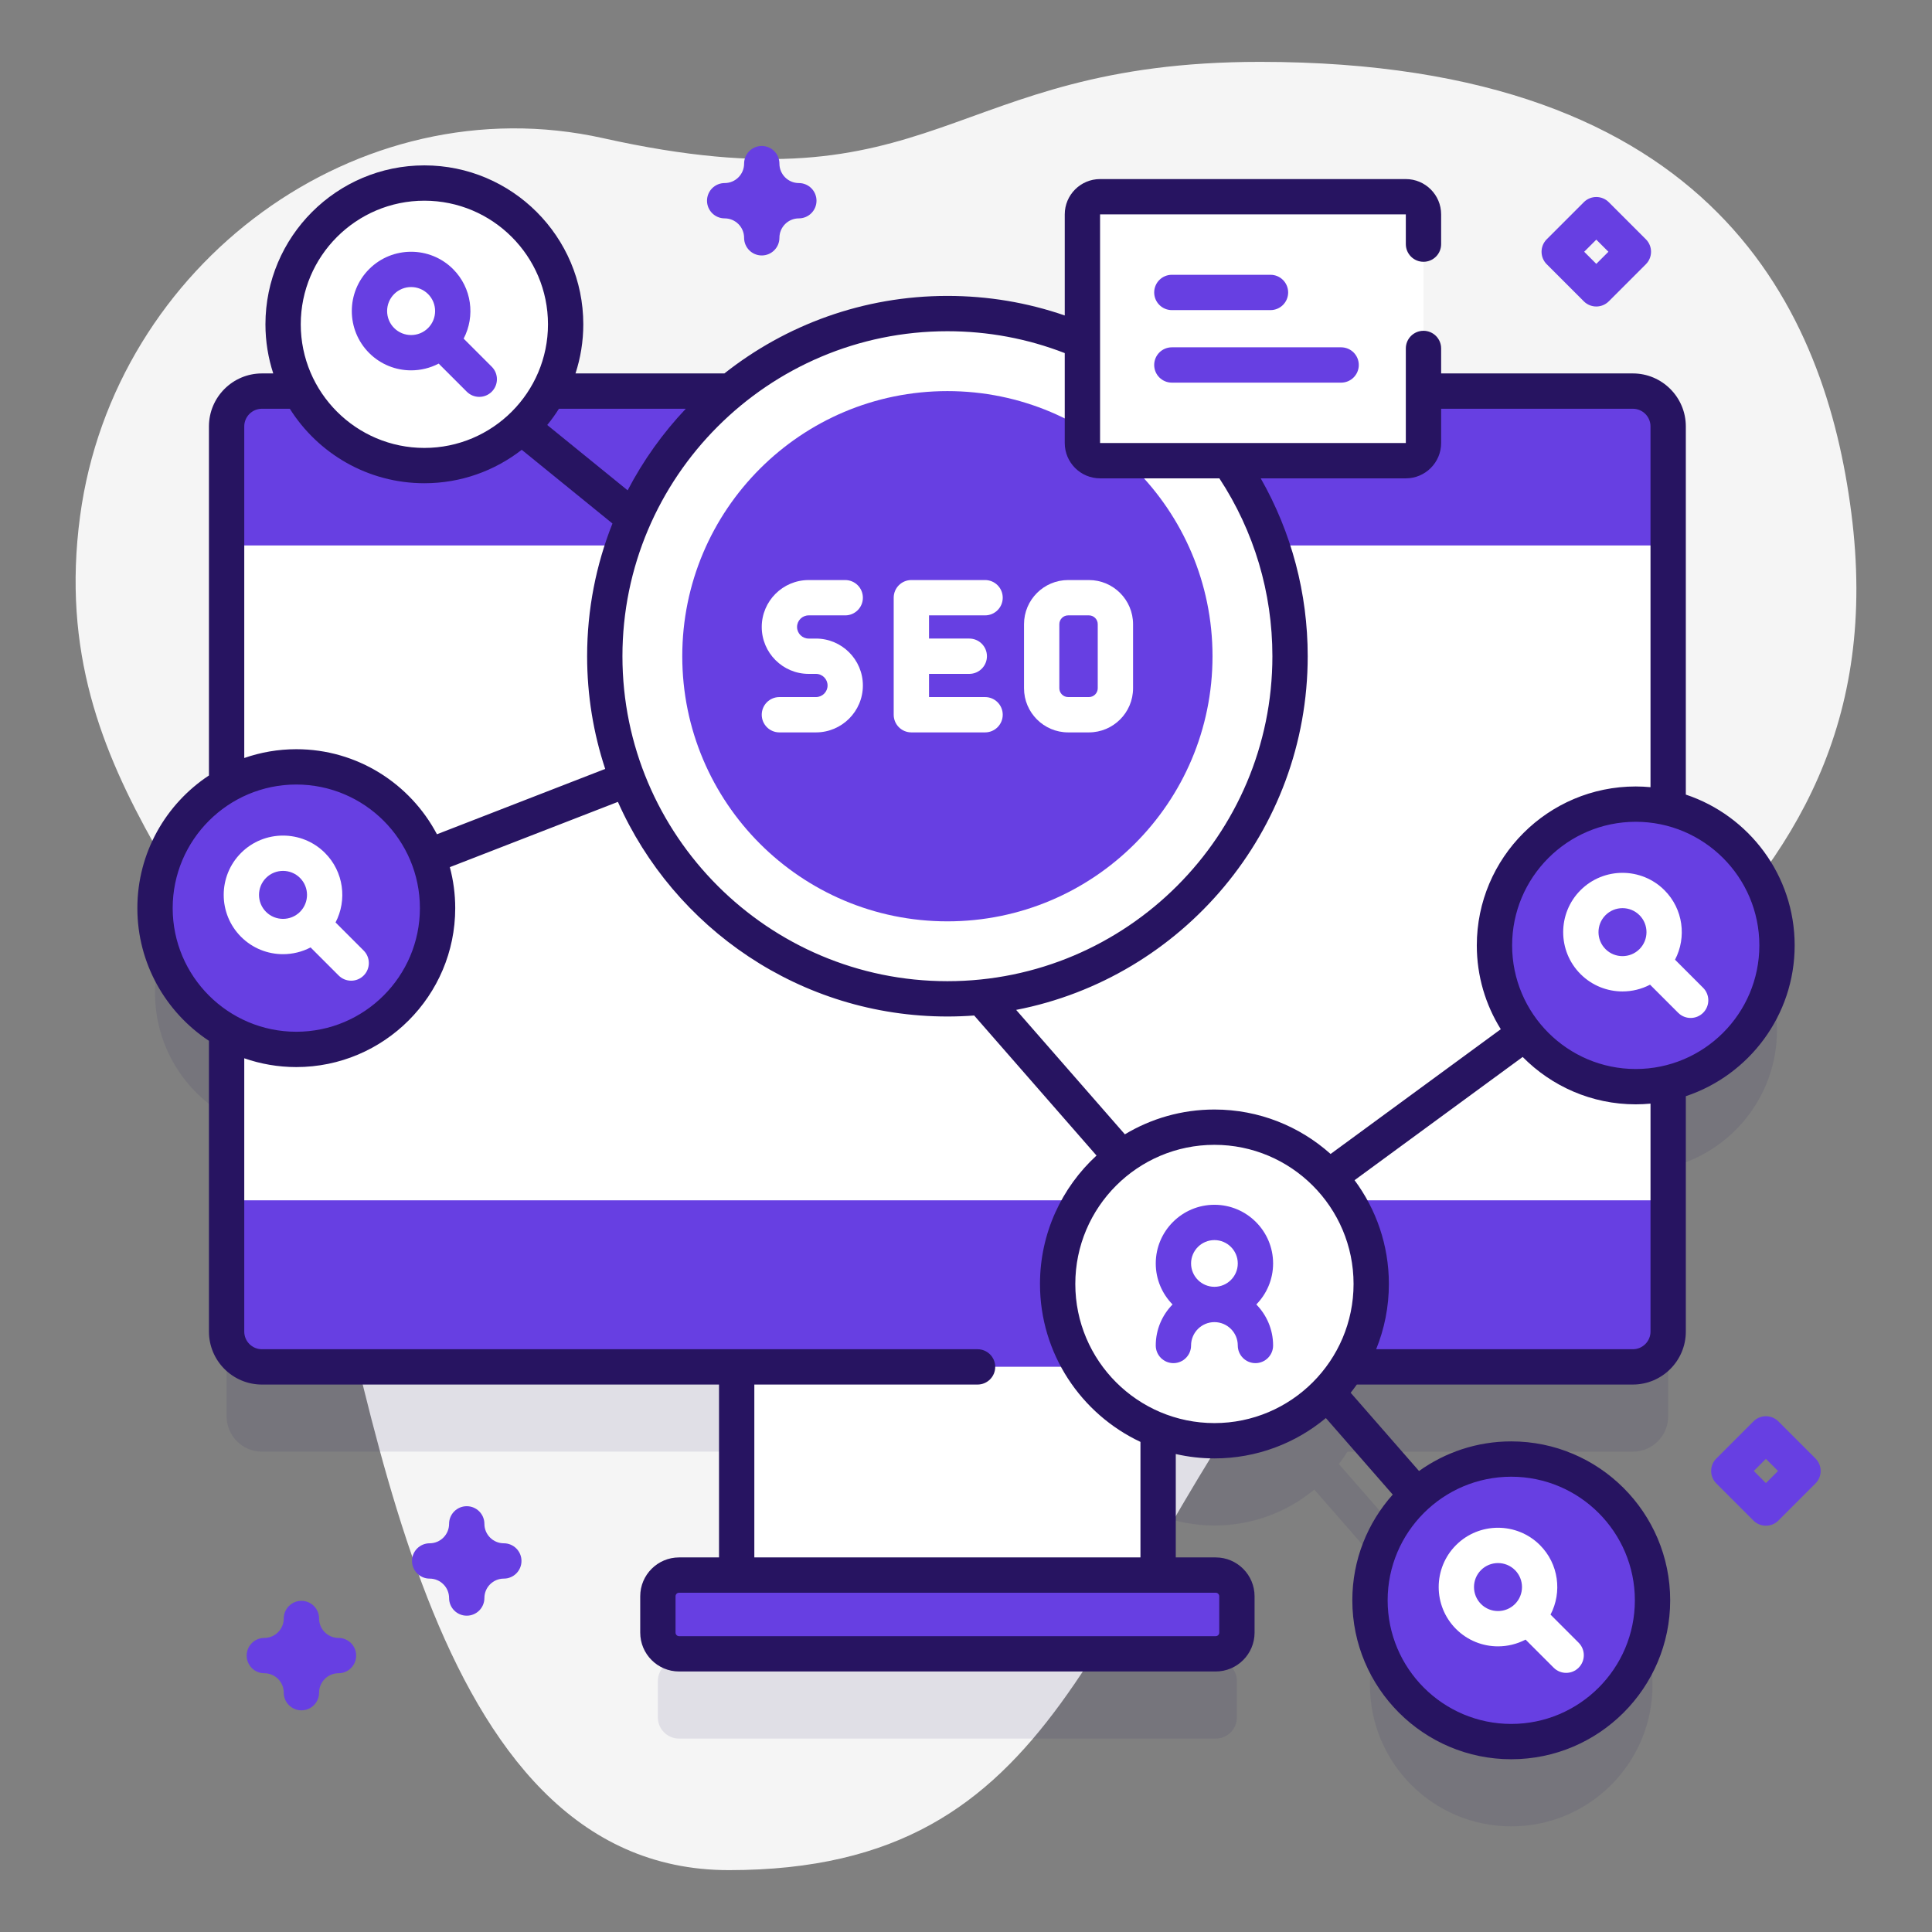
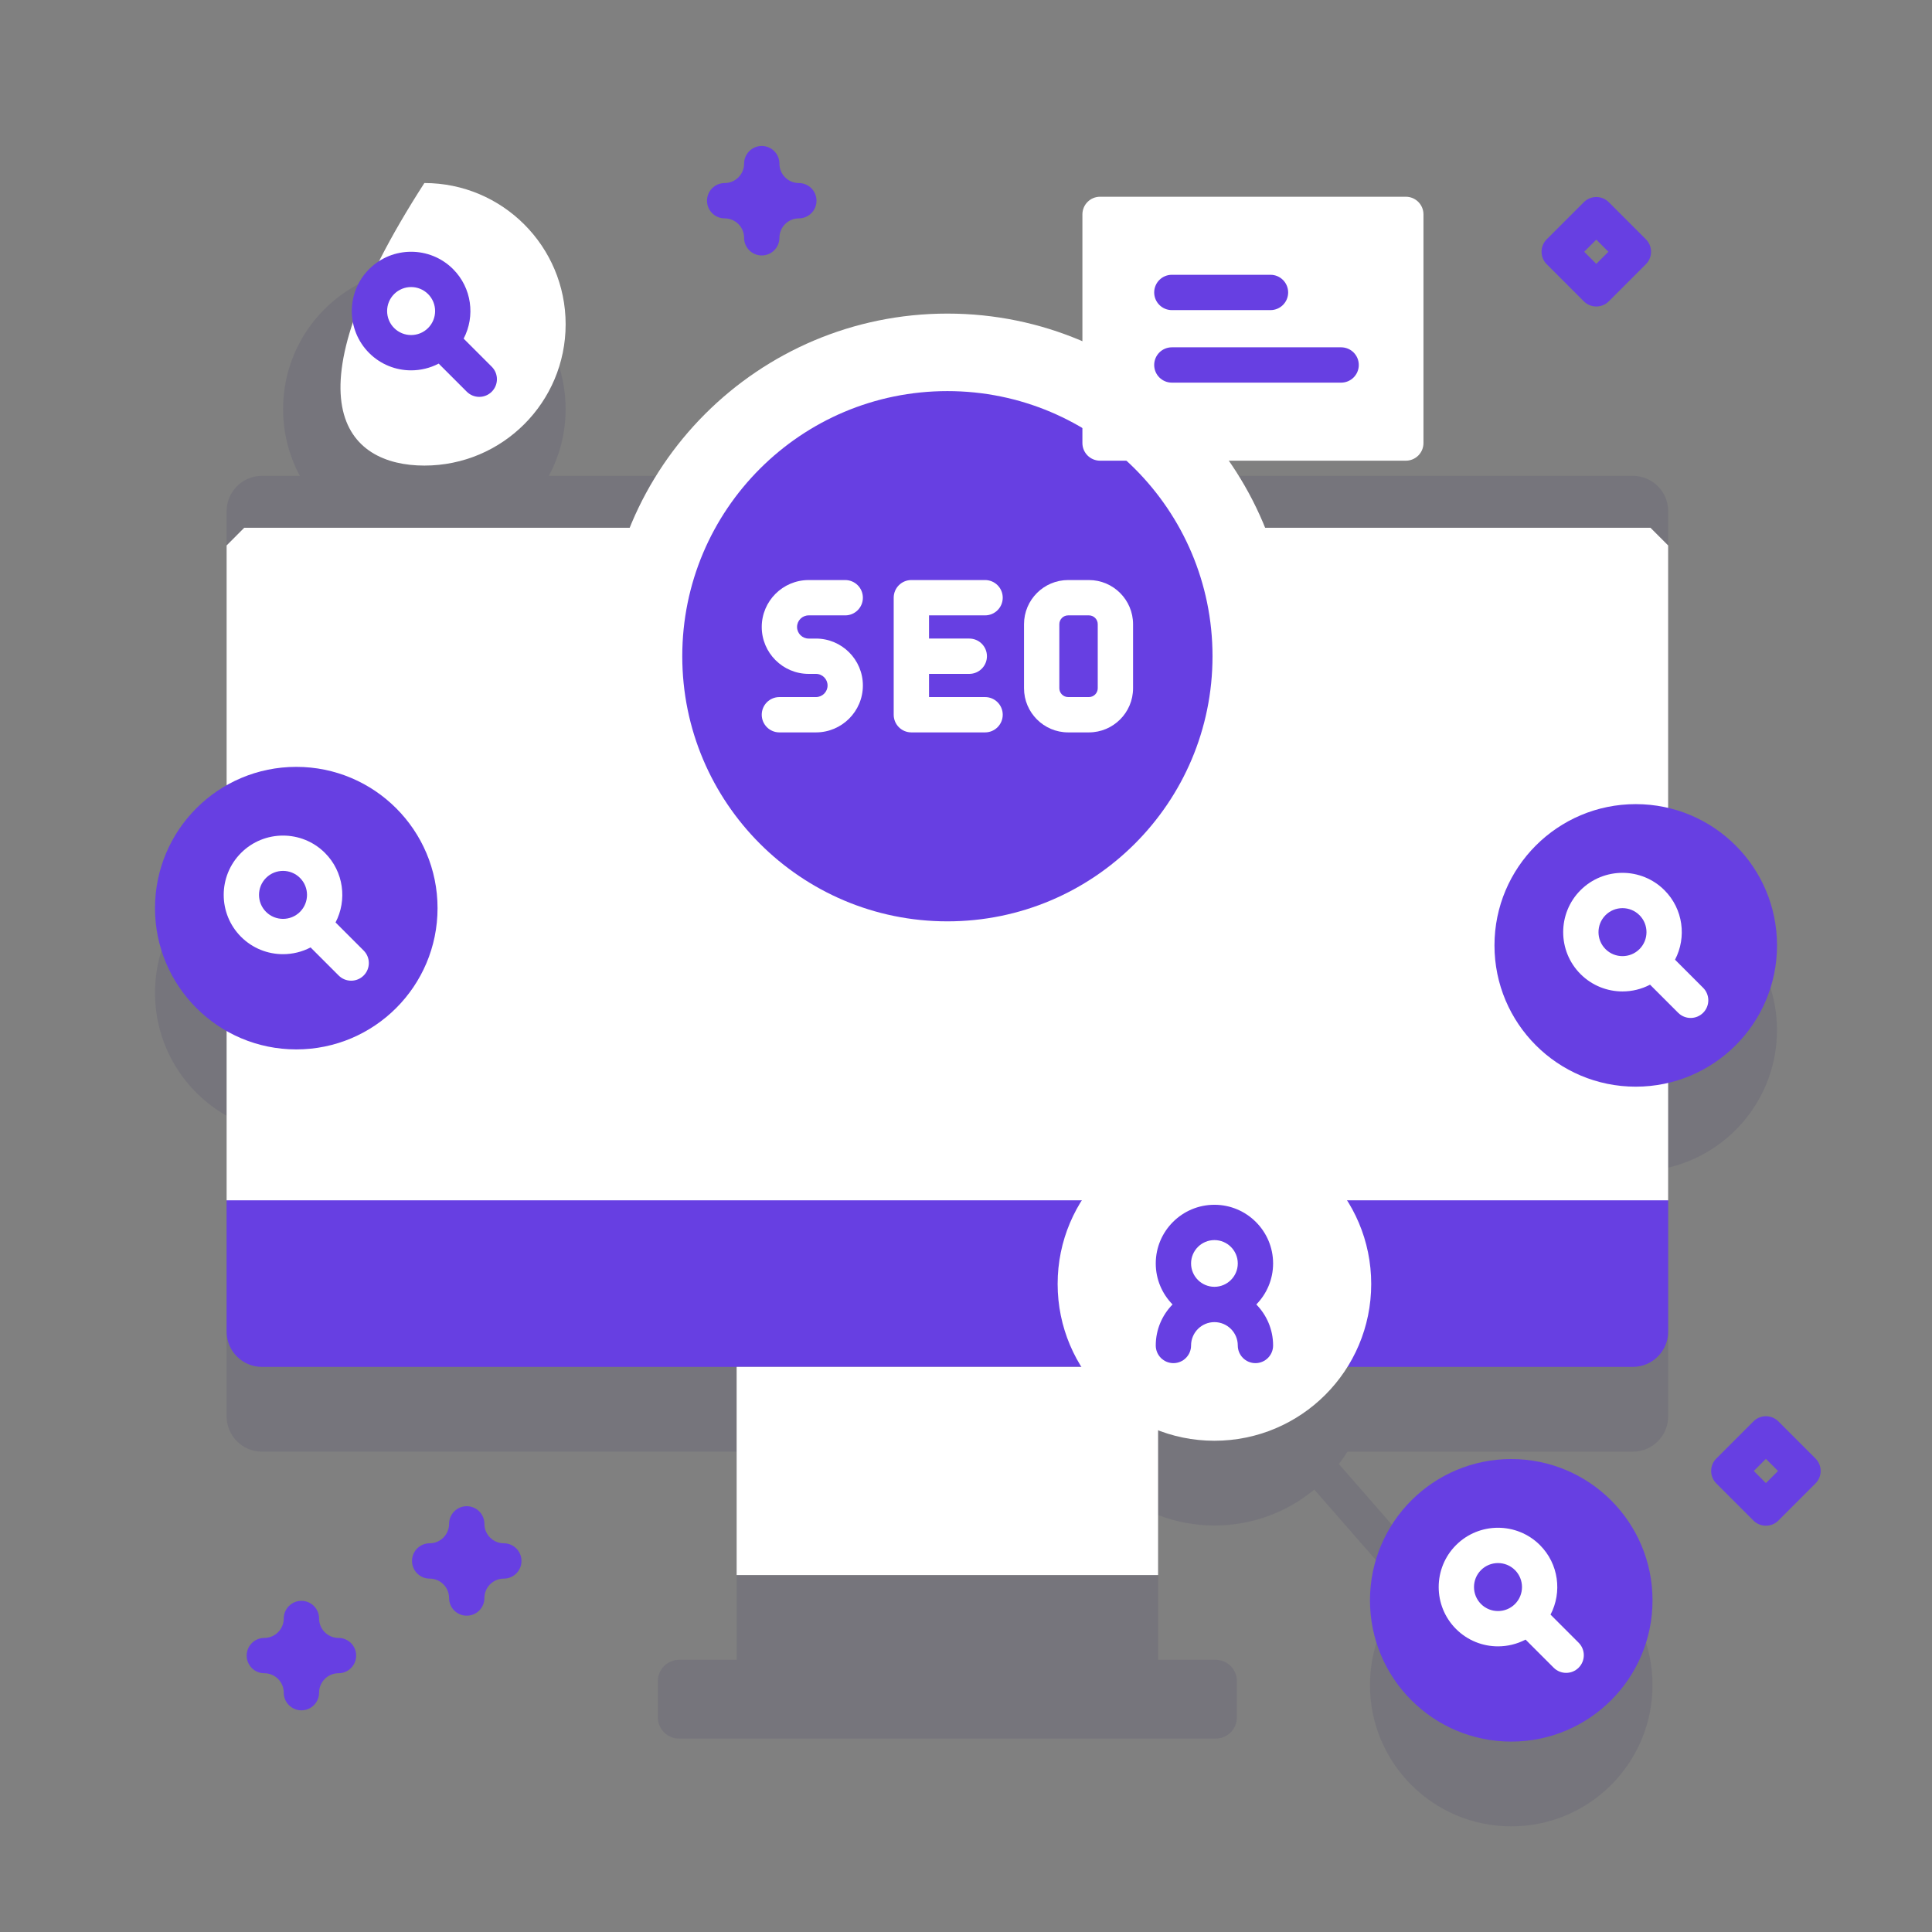
<svg xmlns="http://www.w3.org/2000/svg" width="406" height="406" viewBox="0 0 406 406" fill="none">
  <rect x="0" y="0" width="406" height="406" fill="#808080" stroke="none" />
-   <path d="M389.032 107.682C383.64 65.991 360.961 13 264.801 13C198.392 13 197.494 44.81 126.76 29.039C75.213 17.546 23.959 55.46 16.834 108.424C9.148 165.56 50.478 191.753 63.895 239.692C78.369 291.401 88.764 393 153.164 393C224.175 393 227.841 338.052 273.837 277.76C318.093 219.746 400.473 196.131 389.032 107.682Z" fill="#F5F5F5" />
  <path opacity="0.1" d="M373.427 216.483C373.427 202.436 363.668 190.676 350.562 187.592V107.42C350.562 103.323 347.237 99.999 343.14 99.999H244.7C232.281 89.82 216.4 83.71 199.09 83.71C181.784 83.71 165.911 89.823 153.494 99.999H115.336C117.585 95.82 118.864 91.043 118.864 85.965C118.864 69.569 105.573 56.277 89.177 56.277C72.781 56.277 59.489 69.569 59.489 85.965C59.489 91.042 60.766 95.819 63.013 99.999H55.045C50.948 99.999 47.623 103.323 47.623 107.42V182.829C38.638 187.933 32.573 197.582 32.573 208.653C32.573 219.724 38.638 229.374 47.623 234.478V297.636C47.623 301.732 50.948 305.057 55.045 305.057H154.807V348.806H142.701C140.242 348.806 138.248 350.8 138.248 353.26V360.9C138.248 363.36 140.242 365.354 142.701 365.354H255.474C257.933 365.354 259.927 363.36 259.927 360.9V353.26C259.927 350.8 257.933 348.806 255.474 348.806H243.372V318.38C247.046 319.795 251.032 320.578 255.205 320.578C263.181 320.578 270.493 317.744 276.193 313.029L295.127 334.701C290.624 339.906 287.892 346.688 287.892 354.112C287.892 370.508 301.184 383.799 317.58 383.799C333.976 383.799 347.267 370.508 347.267 354.112C347.267 337.716 333.976 324.424 317.58 324.424C311.283 324.424 305.448 326.39 300.644 329.734L281.358 307.66C281.999 306.825 282.595 305.954 283.156 305.058H343.14C347.237 305.058 350.562 301.733 350.562 297.636V245.374C363.668 242.289 373.427 230.529 373.427 216.483Z" fill="#271461" />
  <path d="M350.553 252.243L346.842 255.954H51.326L47.622 252.243V114.62L51.326 110.909H346.842L350.553 114.62V252.243Z" fill="white" />
-   <path d="M350.556 89.608V114.62H47.617V89.608C47.617 85.511 50.942 82.186 55.039 82.186H343.134C347.23 82.186 350.556 85.511 350.556 89.608Z" fill="#673FE2" />
  <path d="M350.556 252.244V279.823C350.556 283.92 347.23 287.245 343.134 287.245H55.039C50.942 287.245 47.617 283.92 47.617 279.823V252.244H350.556Z" fill="#673FE2" />
  <path d="M154.801 287.245H243.367V330.99H154.801V287.245Z" fill="white" />
-   <path d="M255.473 347.541H142.701C140.241 347.541 138.248 345.548 138.248 343.088V335.447C138.248 332.988 140.241 330.994 142.701 330.994H255.473C257.933 330.994 259.926 332.988 259.926 335.447V343.088C259.926 345.548 257.933 347.541 255.473 347.541Z" fill="#673FE2" />
  <path d="M199.093 209.906C238.86 209.906 271.097 177.669 271.097 137.903C271.097 98.136 238.86 65.899 199.093 65.899C159.327 65.899 127.09 98.136 127.09 137.903C127.09 177.669 159.327 209.906 199.093 209.906Z" fill="white" />
  <path d="M199.09 193.617C229.86 193.617 254.804 168.673 254.804 137.903C254.804 107.133 229.86 82.188 199.09 82.188C168.319 82.188 143.375 107.133 143.375 137.903C143.375 168.673 168.319 193.617 199.09 193.617Z" fill="#673FE2" />
  <path d="M207.009 129.316C209.059 129.316 210.72 127.655 210.72 125.605C210.72 123.555 209.059 121.894 207.009 121.894H191.518C189.468 121.894 187.807 123.555 187.807 125.605V150.197C187.807 152.247 189.468 153.908 191.518 153.908H207.009C209.059 153.908 210.72 152.247 210.72 150.197C210.72 148.147 209.059 146.486 207.009 146.486H195.229V141.612H203.689C205.739 141.612 207.4 139.951 207.4 137.901C207.4 135.851 205.739 134.19 203.689 134.19H195.229V129.317H207.009V129.316Z" fill="white" />
  <path d="M228.83 121.894H224.468C219.353 121.894 215.192 126.055 215.192 131.17V144.632C215.192 149.748 219.353 153.908 224.468 153.908H228.83C233.945 153.908 238.106 149.748 238.106 144.632V131.17C238.106 126.055 233.944 121.894 228.83 121.894ZM230.684 144.632C230.684 145.654 229.852 146.486 228.83 146.486H224.468C223.446 146.486 222.614 145.654 222.614 144.632V131.17C222.614 130.148 223.446 129.316 224.468 129.316H228.83C229.852 129.316 230.684 130.148 230.684 131.17V144.632Z" fill="white" />
  <path d="M169.934 129.318H177.62C179.669 129.318 181.33 127.657 181.33 125.607C181.33 123.557 179.669 121.896 177.62 121.896H169.934C164.498 121.896 160.076 126.318 160.076 131.755C160.076 137.191 164.498 141.613 169.934 141.613H171.471C172.815 141.613 173.909 142.707 173.909 144.051C173.909 145.394 172.815 146.487 171.471 146.487H163.787C161.737 146.487 160.076 148.148 160.076 150.198C160.076 152.248 161.737 153.909 163.787 153.909H171.471C176.908 153.909 181.33 149.487 181.33 144.051C181.33 138.614 176.908 134.192 171.471 134.192H169.934C168.59 134.192 167.498 133.098 167.498 131.755C167.498 130.412 168.591 129.318 169.934 129.318Z" fill="white" />
  <path d="M343.744 228.359C360.14 228.359 373.432 215.067 373.432 198.671C373.432 182.275 360.14 168.984 343.744 168.984C327.348 168.984 314.057 182.275 314.057 198.671C314.057 215.067 327.348 228.359 343.744 228.359Z" fill="#673FE2" />
  <path d="M357.905 207.584L351.999 201.677C354.463 196.974 353.721 191.016 349.773 187.069C344.912 182.208 337.003 182.208 332.142 187.069C327.281 191.929 327.281 199.84 332.142 204.7C334.573 207.13 337.765 208.346 340.958 208.346C342.95 208.346 344.943 207.872 346.751 206.925L352.657 212.832C353.382 213.556 354.331 213.918 355.281 213.918C356.231 213.918 357.18 213.556 357.906 212.832C359.354 211.383 359.354 209.033 357.905 207.584ZM337.391 199.452C335.424 197.485 335.424 194.284 337.391 192.318C338.374 191.334 339.666 190.842 340.958 190.842C342.251 190.842 343.542 191.334 344.526 192.318C346.493 194.284 346.493 197.485 344.526 199.452C342.559 201.419 339.358 201.42 337.391 199.452Z" fill="white" />
  <path d="M317.582 365.986C333.978 365.986 347.269 352.695 347.269 336.299C347.269 319.903 333.978 306.611 317.582 306.611C301.186 306.611 287.894 319.903 287.894 336.299C287.894 352.695 301.186 365.986 317.582 365.986Z" fill="#673FE2" />
  <path d="M331.743 345.21L325.836 339.304C328.3 334.601 327.559 328.643 323.611 324.695C318.75 319.835 310.841 319.835 305.98 324.695C301.119 329.556 301.119 337.466 305.98 342.327C308.411 344.757 311.603 345.973 314.796 345.973C316.788 345.973 318.78 345.499 320.588 344.552L326.495 350.458C327.22 351.183 328.169 351.545 329.119 351.545C330.069 351.545 331.018 351.183 331.743 350.458C333.191 349.01 333.191 346.66 331.743 345.21ZM311.229 337.08C309.262 335.113 309.262 331.912 311.229 329.945C312.212 328.962 313.504 328.47 314.796 328.47C316.089 328.47 317.38 328.962 318.364 329.945C320.331 331.912 320.331 335.113 318.364 337.08C316.397 339.046 313.195 339.046 311.229 337.08Z" fill="white" />
  <path d="M62.261 220.528C78.657 220.528 91.948 207.237 91.948 190.841C91.948 174.445 78.657 161.153 62.261 161.153C45.865 161.153 32.573 174.445 32.573 190.841C32.573 207.237 45.865 220.528 62.261 220.528Z" fill="#673FE2" />
  <path d="M76.421 199.753L70.514 193.847C72.978 189.144 72.237 183.186 68.289 179.238C63.428 174.378 55.519 174.378 50.658 179.238C45.797 184.099 45.797 192.009 50.658 196.87C53.088 199.3 56.281 200.515 59.473 200.515C61.466 200.515 63.458 200.042 65.266 199.095L71.172 205.001C71.898 205.726 72.847 206.088 73.797 206.088C74.747 206.088 75.696 205.726 76.421 205.001C77.87 203.553 77.87 201.203 76.421 199.753ZM55.906 191.623C53.94 189.656 53.94 186.455 55.906 184.488C56.89 183.505 58.182 183.012 59.474 183.012C60.766 183.012 62.058 183.505 63.042 184.488C65.009 186.455 65.009 189.656 63.042 191.623C61.075 193.589 57.873 193.589 55.906 191.623Z" fill="white" />
-   <path d="M89.179 97.839C105.575 97.839 118.866 84.548 118.866 68.152C118.866 51.756 105.575 38.464 89.179 38.464C72.783 38.464 59.491 51.756 59.491 68.152C59.491 84.548 72.783 97.839 89.179 97.839Z" fill="white" />
+   <path d="M89.179 97.839C105.575 97.839 118.866 84.548 118.866 68.152C118.866 51.756 105.575 38.464 89.179 38.464C59.491 84.548 72.783 97.839 89.179 97.839Z" fill="white" />
  <path d="M103.339 77.065L97.433 71.159C99.897 66.455 99.156 60.498 95.208 56.55C90.347 51.69 82.438 51.69 77.577 56.55C72.716 61.411 72.716 69.321 77.577 74.181C80.007 76.611 83.199 77.827 86.392 77.827C88.385 77.827 90.377 77.354 92.185 76.407L98.091 82.313C98.817 83.037 99.766 83.4 100.716 83.4C101.666 83.4 102.615 83.037 103.34 82.313C104.789 80.864 104.789 78.514 103.339 77.065ZM82.825 68.933C80.859 66.967 80.859 63.766 82.825 61.799C83.809 60.816 85.101 60.323 86.393 60.323C87.685 60.323 88.977 60.816 89.961 61.799C91.927 63.766 91.927 66.967 89.961 68.933C87.994 70.9 84.793 70.901 82.825 68.933Z" fill="#673FE2" />
  <path d="M255.205 302.766C273.402 302.766 288.153 288.014 288.153 269.818C288.153 251.621 273.402 236.87 255.205 236.87C237.009 236.87 222.257 251.621 222.257 269.818C222.257 288.014 237.009 302.766 255.205 302.766Z" fill="white" />
  <path d="M267.536 265.507C267.536 258.709 262.004 253.177 255.206 253.177C248.407 253.177 242.876 258.709 242.876 265.507C242.876 268.861 244.225 271.901 246.405 274.126C244.225 276.352 242.876 279.392 242.876 282.745C242.876 284.795 244.537 286.456 246.587 286.456C248.637 286.456 250.298 284.795 250.298 282.745C250.298 280.039 252.5 277.837 255.206 277.837C257.912 277.837 260.114 280.039 260.114 282.745C260.114 284.795 261.775 286.456 263.825 286.456C265.875 286.456 267.536 284.795 267.536 282.745C267.536 279.392 266.187 276.352 264.007 274.126C266.187 271.901 267.536 268.861 267.536 265.507ZM255.206 260.599C257.912 260.599 260.114 262.801 260.114 265.507C260.114 268.213 257.912 270.416 255.206 270.416C252.5 270.416 250.298 268.213 250.298 265.507C250.298 262.801 252.499 260.599 255.206 260.599Z" fill="#673FE2" />
  <path d="M295.426 96.812H231.173C229.124 96.812 227.462 95.15 227.462 93.101V45.055C227.462 43.005 229.124 41.344 231.173 41.344H295.426C297.475 41.344 299.136 43.005 299.136 45.055V93.101C299.136 95.15 297.475 96.812 295.426 96.812Z" fill="white" />
-   <path d="M377.14 198.67C377.14 183.932 367.54 171.401 354.268 166.981V89.608C354.268 83.469 349.274 78.475 343.136 78.475H302.849V73.226C302.849 71.176 301.188 69.515 299.138 69.515C297.088 69.515 295.427 71.176 295.427 73.226V93.1H231.174V45.054H295.427V51.303C295.427 53.353 297.088 55.014 299.138 55.014C301.188 55.014 302.849 53.353 302.849 51.303V45.054C302.849 40.961 299.519 37.632 295.427 37.632H231.174C227.081 37.632 223.752 40.961 223.752 45.054V66.295C215.848 63.566 207.578 62.184 199.092 62.184C181.411 62.184 165.128 68.279 152.228 78.475H120.938C121.998 75.222 122.578 71.755 122.578 68.152C122.578 49.736 107.596 34.754 89.18 34.754C70.764 34.754 55.781 49.736 55.781 68.152C55.781 71.755 56.362 75.222 57.421 78.475H55.041C48.902 78.475 43.908 83.469 43.908 89.608V162.96C34.854 168.94 28.866 179.203 28.866 190.841C28.866 202.48 34.854 212.743 43.908 218.723V279.824C43.908 285.962 48.902 290.957 55.041 290.957H151.098V327.284H142.704C138.203 327.284 134.54 330.946 134.54 335.448V343.089C134.54 347.59 138.203 351.253 142.704 351.253H255.477C259.978 351.253 263.641 347.59 263.641 343.089V335.448C263.641 330.946 259.978 327.284 255.477 327.284H247.083V305.558C249.699 306.153 252.415 306.477 255.207 306.477C264.104 306.477 272.269 303.289 278.625 297.998L292.675 314.079C287.399 319.987 284.184 327.774 284.184 336.299C284.184 354.715 299.166 369.698 317.582 369.698C335.998 369.698 350.98 354.715 350.98 336.299C350.98 317.883 335.998 302.901 317.582 302.901C310.36 302.901 303.671 305.213 298.202 309.124L283.835 292.678C284.283 292.117 284.715 291.542 285.131 290.955H343.136C349.274 290.955 354.268 285.961 354.268 279.822V230.359C367.54 225.939 377.14 213.408 377.14 198.67ZM302.848 93.1V85.897H343.135C345.181 85.897 346.846 87.562 346.846 89.608V165.422C345.823 165.327 344.788 165.272 343.741 165.272C325.325 165.272 310.343 180.255 310.343 198.671C310.343 205.132 312.192 211.167 315.382 216.284L279.618 242.5C273.13 236.697 264.575 233.16 255.206 233.16C248.33 233.16 241.893 235.066 236.387 238.373L213.541 212.225C248.403 205.46 274.808 174.709 274.808 137.903C274.808 124.666 271.406 111.878 264.936 100.523H295.426C299.519 100.522 302.848 97.192 302.848 93.1ZM223.751 74.201V93.1C223.751 97.192 227.08 100.522 231.173 100.522H256.243C263.535 111.635 267.388 124.513 267.388 137.902C267.388 175.556 236.75 206.191 199.092 206.191C161.437 206.191 130.802 175.557 130.802 137.902C130.802 100.243 161.436 69.605 199.092 69.605C207.619 69.606 215.901 71.154 223.751 74.201ZM144.116 85.897C139.291 90.995 135.168 96.763 131.897 103.042L114.999 89.312C115.887 88.23 116.704 87.087 117.453 85.898H144.116V85.897ZM89.18 42.175C103.503 42.175 115.156 53.828 115.156 68.152C115.156 82.475 103.503 94.129 89.18 94.129C74.856 94.129 63.203 82.475 63.203 68.152C63.203 53.828 74.856 42.175 89.18 42.175ZM51.33 89.608C51.33 87.562 52.994 85.897 55.041 85.897H60.905C66.822 95.291 77.281 101.55 89.18 101.55C96.885 101.55 103.983 98.921 109.64 94.521L128.704 110.011C125.271 118.647 123.381 128.058 123.381 137.902C123.381 146.169 124.718 154.13 127.178 161.583L91.822 175.316C86.223 164.699 75.078 157.442 62.265 157.442C58.435 157.442 54.758 158.098 51.33 159.29L51.33 89.608ZM36.288 190.841C36.288 176.517 47.941 164.864 62.264 164.864C76.588 164.864 88.241 176.517 88.241 190.841C88.241 205.164 76.588 216.817 62.264 216.817C47.941 216.817 36.288 205.164 36.288 190.841ZM256.219 335.447V343.088C256.219 343.498 255.886 343.83 255.477 343.83H142.704C142.294 343.83 141.962 343.498 141.962 343.088V335.447C141.962 335.037 142.294 334.705 142.704 334.705H255.477C255.886 334.705 256.219 335.037 256.219 335.447ZM239.662 327.283H158.519V290.956H205.429C207.479 290.956 209.14 289.295 209.14 287.245C209.14 285.195 207.479 283.534 205.429 283.534H55.041C52.994 283.534 51.33 281.869 51.33 279.823V222.392C54.758 223.584 58.435 224.24 62.264 224.24C80.68 224.24 95.663 209.257 95.663 190.841C95.663 187.863 95.266 184.977 94.53 182.227L129.85 168.509C141.629 195.052 168.232 213.613 199.092 213.613C200.984 213.613 202.86 213.541 204.718 213.404L230.428 242.831C223.131 249.537 218.548 259.151 218.548 269.818C218.548 284.477 227.2 297.146 239.661 303.008V327.283H239.662ZM255.208 299.055C239.086 299.055 225.97 285.939 225.97 269.818C225.97 253.696 239.086 240.58 255.208 240.58C271.329 240.58 284.445 253.696 284.445 269.818C284.444 285.939 271.329 299.055 255.208 299.055ZM343.559 336.299C343.559 350.623 331.906 362.276 317.583 362.276C303.259 362.276 291.606 350.623 291.606 336.299C291.606 321.976 303.259 310.323 317.583 310.323C331.906 310.323 343.559 321.976 343.559 336.299ZM346.847 279.823C346.847 281.869 345.182 283.534 343.136 283.534H289.194C290.912 279.294 291.866 274.666 291.866 269.818C291.866 261.656 289.182 254.109 284.653 248.011L319.982 222.115C326.042 228.255 334.453 232.07 343.742 232.07C344.789 232.07 345.823 232.015 346.847 231.921V279.823ZM343.742 224.647C329.418 224.647 317.765 212.994 317.765 198.67C317.765 184.347 329.418 172.694 343.742 172.694C358.065 172.694 369.719 184.347 369.719 198.67C369.719 212.994 358.065 224.647 343.742 224.647Z" fill="#271461" />
  <path d="M242.547 76.698C242.547 78.747 244.209 80.409 246.258 80.409H281.832C283.881 80.409 285.543 78.747 285.543 76.698C285.543 74.649 283.881 72.987 281.832 72.987H246.258C244.208 72.987 242.547 74.648 242.547 76.698Z" fill="#673FE2" />
  <path d="M242.547 61.457C242.547 63.506 244.209 65.168 246.258 65.168H266.988C269.038 65.168 270.699 63.506 270.699 61.457C270.699 59.408 269.038 57.746 266.988 57.746H246.258C244.208 57.746 242.547 59.408 242.547 61.457Z" fill="#673FE2" />
  <path d="M98.084 339.529C96.034 339.529 94.373 337.868 94.373 335.818C94.373 333.568 92.541 331.736 90.29 331.736C88.241 331.736 86.58 330.075 86.58 328.026C86.58 325.976 88.241 324.315 90.29 324.315C92.541 324.315 94.373 322.483 94.373 320.233C94.373 318.183 96.034 316.522 98.084 316.522C100.133 316.522 101.794 318.183 101.794 320.233C101.794 322.483 103.626 324.315 105.876 324.315C107.926 324.315 109.587 325.976 109.587 328.026C109.587 330.075 107.926 331.736 105.876 331.736C103.626 331.736 101.794 333.568 101.794 335.818C101.794 337.868 100.133 339.529 98.084 339.529Z" fill="#673FE2" />
  <path d="M160.08 53.684C158.03 53.684 156.369 52.023 156.369 49.973C156.369 47.722 154.537 45.891 152.287 45.891C150.237 45.891 148.576 44.23 148.576 42.18C148.576 40.13 150.237 38.469 152.287 38.469C154.537 38.469 156.369 36.637 156.369 34.387C156.369 32.337 158.03 30.676 160.08 30.676C162.13 30.676 163.791 32.337 163.791 34.387C163.791 36.637 165.623 38.469 167.873 38.469C169.923 38.469 171.584 40.13 171.584 42.18C171.584 44.23 169.923 45.891 167.873 45.891C165.623 45.891 163.791 47.722 163.791 49.973C163.791 52.023 162.13 53.684 160.08 53.684Z" fill="#673FE2" />
  <path d="M63.341 359.417C61.291 359.417 59.63 357.756 59.63 355.706C59.63 353.456 57.799 351.624 55.548 351.624C53.498 351.624 51.837 349.963 51.837 347.913C51.837 345.863 53.498 344.202 55.548 344.202C57.799 344.202 59.63 342.37 59.63 340.12C59.63 338.07 61.291 336.409 63.341 336.409C65.391 336.409 67.052 338.07 67.052 340.12C67.052 342.37 68.884 344.202 71.134 344.202C73.184 344.202 74.845 345.863 74.845 347.913C74.845 349.963 73.184 351.624 71.134 351.624C68.884 351.624 67.052 353.456 67.052 355.706C67.052 357.756 65.391 359.417 63.341 359.417Z" fill="#673FE2" />
  <path d="M335.454 64.41C334.505 64.41 333.554 64.047 332.83 63.322L325.037 55.529C323.588 54.081 323.588 51.731 325.037 50.282L332.83 42.489C334.278 41.04 336.63 41.04 338.078 42.489L345.871 50.282C347.32 51.731 347.32 54.081 345.871 55.529L338.078 63.322C337.353 64.047 336.403 64.41 335.454 64.41ZM332.909 52.906L335.454 55.451L337.999 52.906L335.454 50.361L332.909 52.906Z" fill="#673FE2" />
  <path d="M371.096 320.621C370.147 320.621 369.196 320.259 368.473 319.534L360.68 311.741C359.23 310.292 359.23 307.942 360.68 306.494L368.473 298.701C369.921 297.251 372.272 297.251 373.72 298.701L381.513 306.494C382.963 307.942 382.963 310.292 381.513 311.741L373.72 319.534C372.996 320.259 372.046 320.621 371.096 320.621ZM368.552 309.117L371.097 311.662L373.642 309.117L371.097 306.572L368.552 309.117Z" fill="#673FE2" />
</svg>